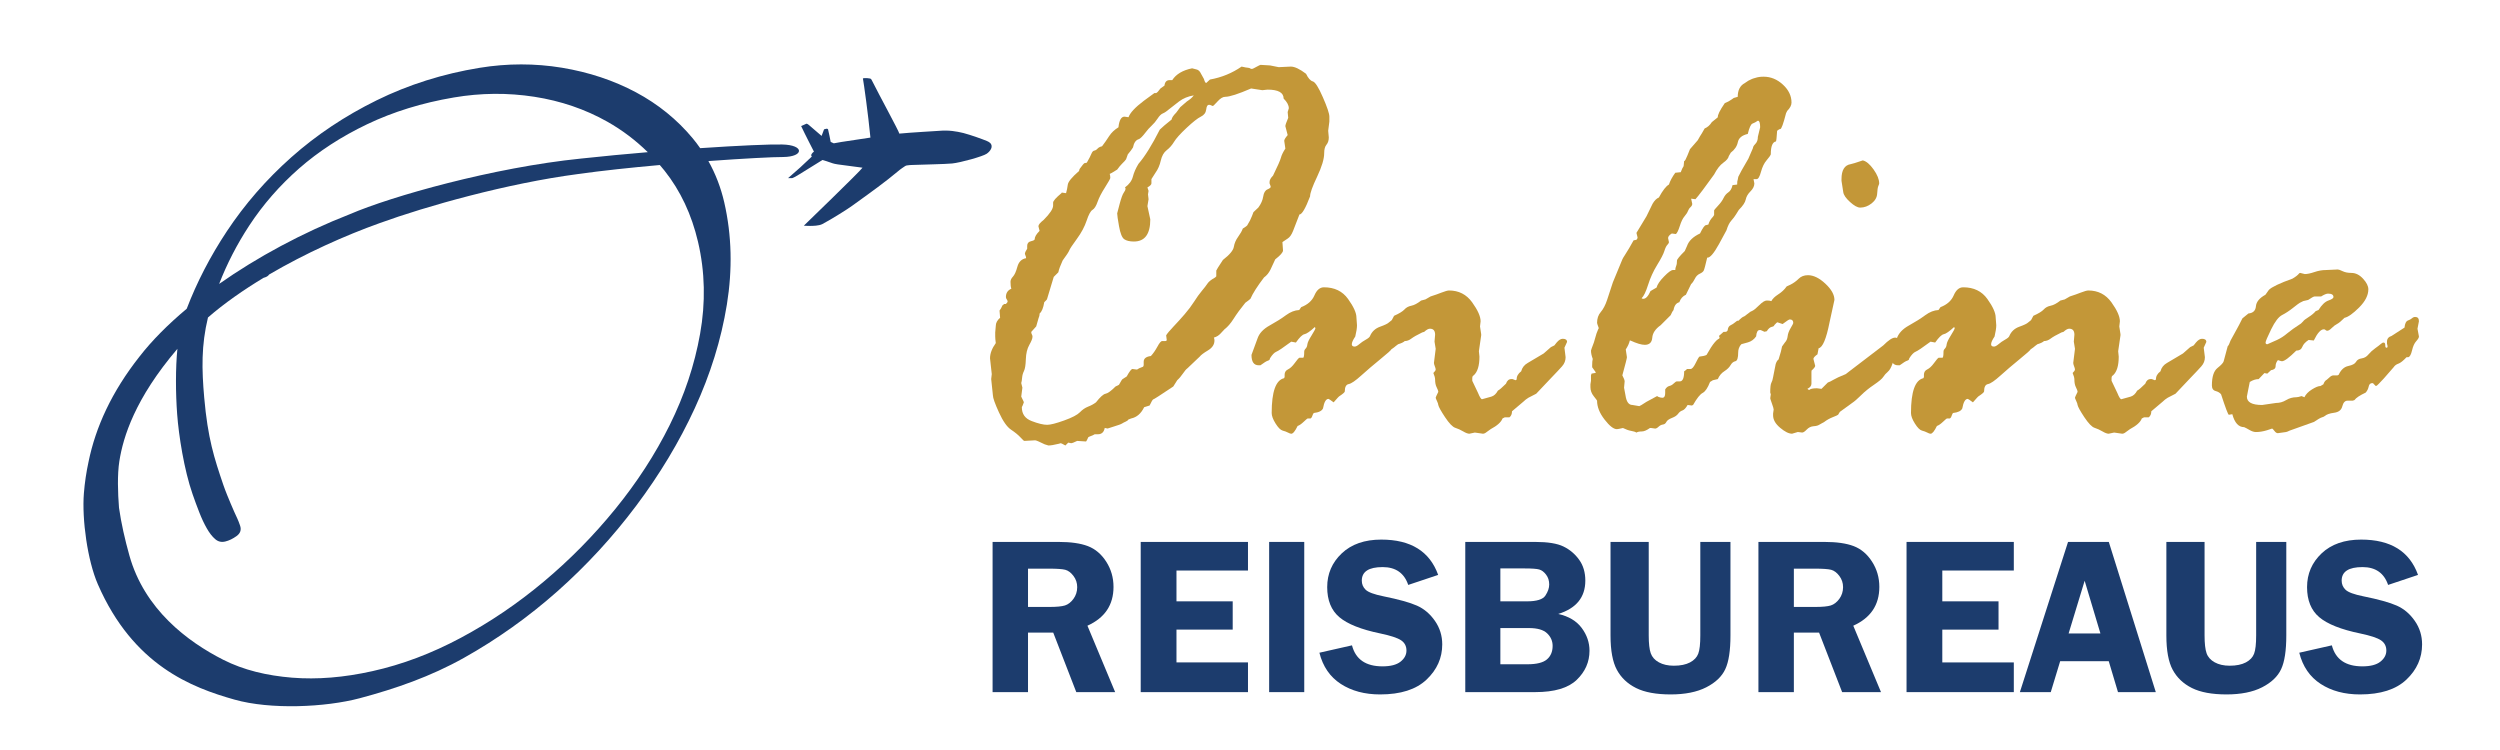
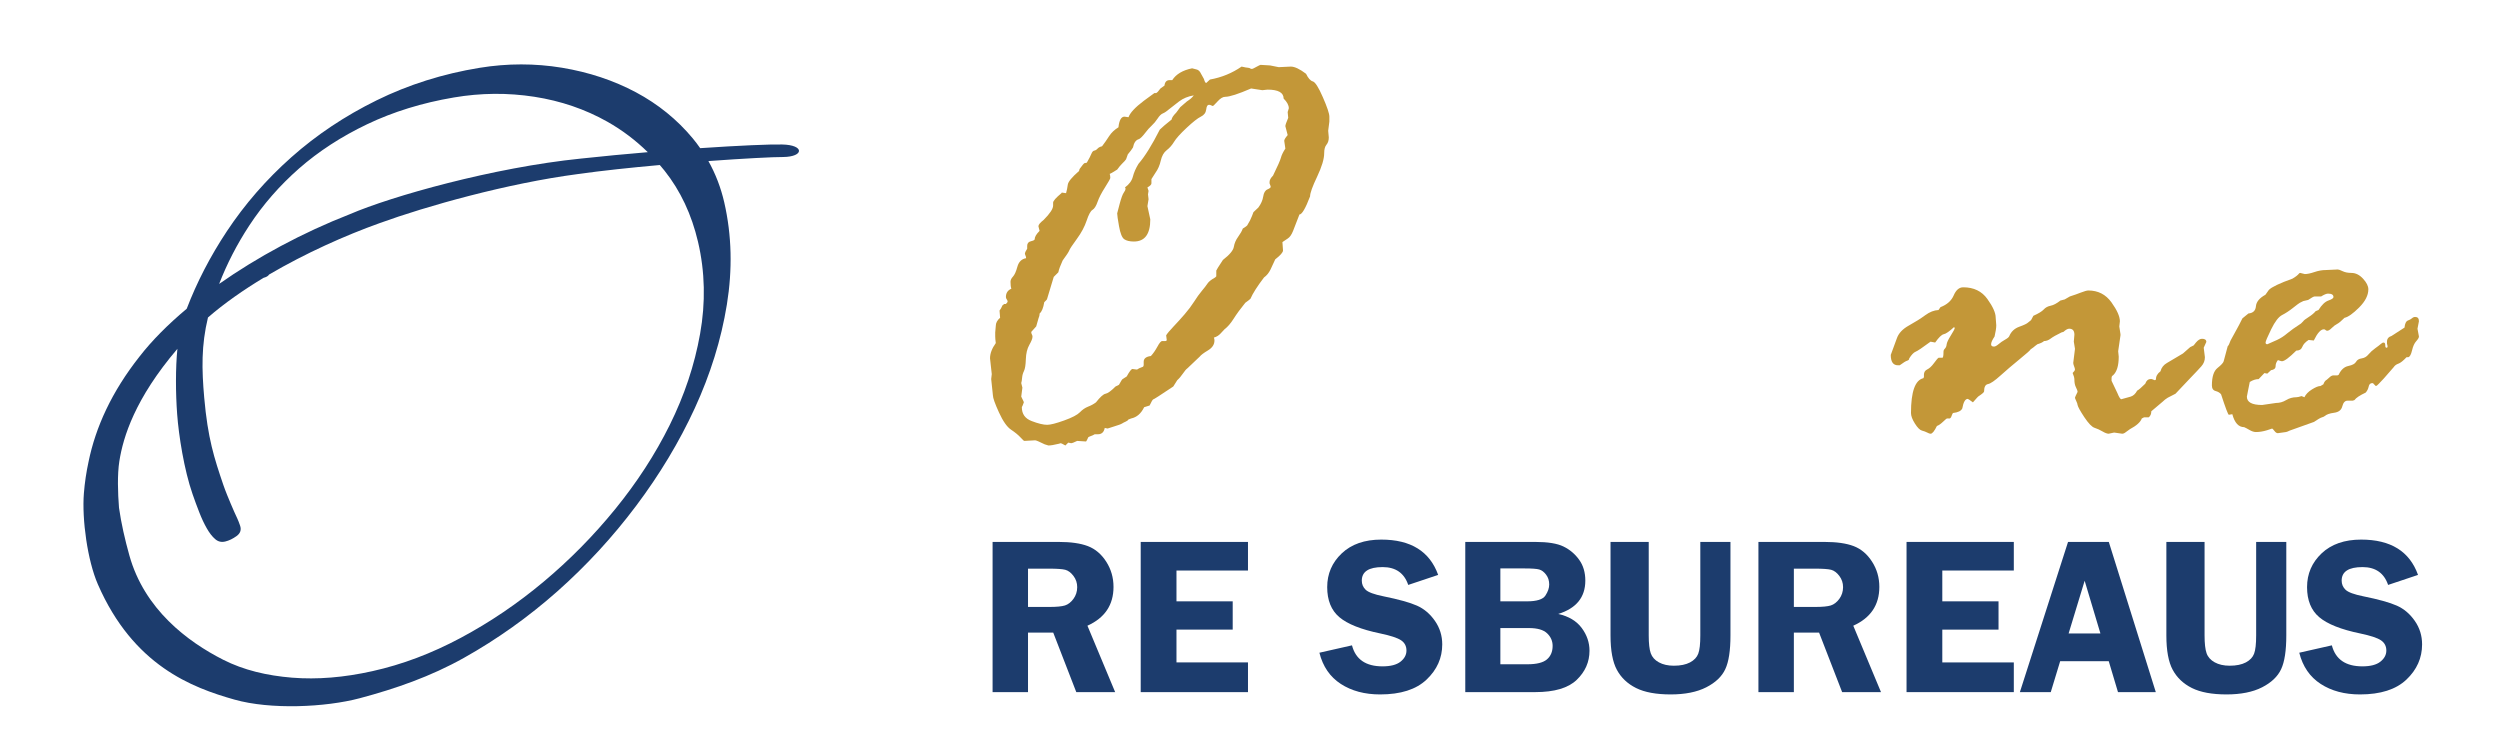
<svg xmlns="http://www.w3.org/2000/svg" version="1.1" baseProfile="tiny" id="Calque_1" x="0px" y="0px" width="200px" height="60px" viewBox="0 0 200 60" xml:space="preserve">
  <g>
    <path fill="#C39738" d="M80.195,24.433l0.139-0.115h0.138c0.092-0.092,0.138-0.153,0.138-0.184c0-0.062-0.023-0.123-0.069-0.184   s-0.069-0.124-0.069-0.185c0-0.322,0.146-0.545,0.437-0.668c-0.046-0.123-0.069-0.306-0.069-0.553c0-0.138,0.065-0.275,0.196-0.414   c0.13-0.139,0.249-0.403,0.356-0.794c0.108-0.391,0.338-0.618,0.691-0.68v-0.09l-0.091-0.254c0-0.092,0.061-0.23,0.183-0.415   v-0.229c0-0.199,0.1-0.322,0.3-0.369s0.299-0.099,0.299-0.161c0-0.184,0.13-0.406,0.392-0.667l-0.092-0.369   c0-0.123,0.139-0.291,0.415-0.506c0.506-0.507,0.76-0.889,0.76-1.152v-0.23c0-0.138,0.222-0.391,0.667-0.76   c0-0.029,0.015-0.045,0.046-0.045l0.323,0.045c0.061-0.213,0.107-0.441,0.138-0.679c0.031-0.237,0.331-0.601,0.898-1.093   l0.046-0.162c0.215-0.292,0.338-0.443,0.369-0.46l0.208-0.045c0.184-0.322,0.307-0.56,0.368-0.714   c0.061-0.152,0.139-0.237,0.23-0.252c0.092-0.015,0.18-0.068,0.264-0.162c0.084-0.091,0.204-0.152,0.357-0.184   c0.199-0.26,0.387-0.529,0.563-0.806c0.177-0.276,0.426-0.514,0.749-0.713c0.062-0.567,0.223-0.852,0.484-0.852l0.322,0.046   c0.123-0.353,0.53-0.789,1.221-1.311l0.85-0.622h0.14c0.076-0.03,0.191-0.152,0.345-0.368l0.321-0.23   c0.032-0.292,0.169-0.438,0.414-0.438h0.208c0.306-0.475,0.836-0.79,1.588-0.944c0.093,0.032,0.211,0.062,0.358,0.093   c0.145,0.03,0.265,0.146,0.357,0.345l0.23,0.414c0.059,0.216,0.123,0.322,0.184,0.322l0.298-0.276   c0.937-0.168,1.779-0.515,2.531-1.036c0.262,0.061,0.431,0.092,0.507,0.092c0.076,0,0.162,0.031,0.252,0.092h0.093   c0.029,0,0.142-0.054,0.333-0.162c0.193-0.106,0.304-0.16,0.335-0.16l0.76,0.046l0.688,0.138l0.969-0.046   c0.306,0,0.713,0.191,1.22,0.576c0.169,0.353,0.348,0.556,0.542,0.61c0.19,0.054,0.46,0.476,0.803,1.266   c0.346,0.791,0.52,1.309,0.52,1.553v0.392l-0.094,0.737l0.048,0.529c0,0.245-0.062,0.441-0.184,0.586   c-0.123,0.146-0.184,0.371-0.184,0.679c0,0.461-0.19,1.087-0.563,1.876c-0.378,0.792-0.566,1.315-0.566,1.578   c-0.367,0.965-0.652,1.45-0.851,1.45l-0.508,1.312c-0.122,0.306-0.264,0.509-0.426,0.61c-0.161,0.101-0.304,0.196-0.427,0.286   l0.047,0.669c0,0.152-0.208,0.391-0.622,0.713c-0.122,0.276-0.25,0.549-0.38,0.817c-0.132,0.268-0.304,0.479-0.52,0.633   c-0.536,0.706-0.899,1.273-1.083,1.703c-0.061,0.061-0.198,0.169-0.414,0.322c-0.385,0.475-0.695,0.9-0.933,1.278   c-0.238,0.375-0.48,0.655-0.726,0.839l-0.323,0.345c-0.138,0.153-0.316,0.261-0.529,0.322c0.03,0.062,0.046,0.139,0.046,0.23   c0,0.323-0.174,0.587-0.52,0.794c-0.345,0.207-0.565,0.373-0.656,0.495l-0.993,0.943c-0.09,0.062-0.21,0.201-0.355,0.415   c-0.147,0.215-0.296,0.392-0.451,0.528l-0.321,0.508c-1.031,0.691-1.568,1.037-1.615,1.037c-0.046,0.028-0.137,0.19-0.277,0.482   l-0.437,0.137c-0.247,0.508-0.592,0.807-1.038,0.899l-0.229,0.091c-0.032,0.063-0.1,0.115-0.208,0.162   c-0.107,0.046-0.203,0.095-0.287,0.148c-0.084,0.058-0.303,0.135-0.656,0.243l-0.505,0.162l-0.23-0.047   c-0.062,0.338-0.246,0.507-0.552,0.507h-0.252c-0.062,0.044-0.2,0.108-0.415,0.185l-0.092,0.046   c-0.107,0.23-0.168,0.346-0.183,0.346l-0.713-0.046c-0.245,0.122-0.406,0.183-0.483,0.183c-0.031,0-0.107-0.014-0.229-0.046   l-0.229,0.229c-0.215-0.122-0.338-0.184-0.369-0.184l-0.161,0.047c-0.368,0.091-0.644,0.137-0.828,0.137l-0.299-0.093   c-0.429-0.213-0.682-0.32-0.759-0.32l-0.873,0.047c-0.031,0-0.135-0.097-0.311-0.29c-0.176-0.19-0.426-0.395-0.747-0.609   c-0.322-0.214-0.645-0.675-0.967-1.38c-0.322-0.708-0.483-1.159-0.483-1.36l-0.138-1.311l0.046-0.392l-0.139-1.265   c0-0.384,0.153-0.791,0.461-1.22c-0.032-0.231-0.046-0.406-0.046-0.529v-0.322l0.046-0.529c0-0.23,0.115-0.446,0.345-0.645   l-0.046-0.576C80.041,24.755,80.118,24.616,80.195,24.433z M91.449,29.335l0.046-0.115v-0.277c0-0.26,0.191-0.415,0.576-0.461   c0.184-0.199,0.357-0.448,0.52-0.747c0.159-0.299,0.287-0.449,0.38-0.449h0.23c0.091,0,0.138-0.032,0.138-0.093l-0.047-0.368   c0.093-0.154,0.289-0.387,0.588-0.702c0.299-0.315,0.595-0.641,0.887-0.979c0.292-0.337,0.546-0.674,0.762-1.012   c0.213-0.338,0.421-0.625,0.62-0.864c0.201-0.238,0.351-0.433,0.451-0.586c0.101-0.154,0.304-0.314,0.61-0.483l0.093-0.093v-0.461   c0-0.029,0.176-0.313,0.53-0.85c0.537-0.416,0.828-0.765,0.874-1.049c0.047-0.283,0.162-0.552,0.346-0.805   c0.184-0.254,0.307-0.472,0.37-0.656c0.26-0.154,0.392-0.262,0.392-0.323l0.184-0.321c0.123-0.262,0.213-0.483,0.277-0.669   l0.39-0.367c0.215-0.292,0.346-0.587,0.392-0.887c0.046-0.299,0.157-0.486,0.333-0.563c0.176-0.076,0.266-0.145,0.266-0.206   c0-0.032-0.03-0.124-0.092-0.277v-0.115c0-0.153,0.092-0.322,0.277-0.507c0.367-0.751,0.578-1.23,0.633-1.438   c0.053-0.207,0.171-0.448,0.354-0.725l-0.091-0.621c0-0.092,0.091-0.245,0.276-0.459c-0.124-0.446-0.186-0.684-0.186-0.714   c0-0.092,0.079-0.315,0.23-0.668l-0.045-0.461l0.092-0.299c0-0.245-0.138-0.506-0.415-0.781c0-0.476-0.428-0.714-1.288-0.714   l-0.414,0.045l-0.899-0.137c-1.029,0.444-1.72,0.667-2.073,0.667c-0.186,0-0.389,0.124-0.612,0.37   c-0.223,0.245-0.348,0.367-0.38,0.367l-0.23-0.093h-0.093c-0.108,0-0.176,0.127-0.206,0.379c-0.032,0.255-0.174,0.442-0.426,0.564   c-0.255,0.124-0.635,0.423-1.142,0.898c-0.508,0.475-0.841,0.848-1.002,1.116c-0.162,0.269-0.358,0.492-0.588,0.668   c-0.23,0.176-0.387,0.453-0.473,0.828c-0.083,0.376-0.226,0.702-0.426,0.978l-0.323,0.507v0.346c0,0.091-0.107,0.198-0.321,0.322   l0.091,0.276l-0.045,0.277l0.045,0.391l-0.091,0.552l0.229,1.059c0,1.182-0.438,1.772-1.313,1.772   c-0.337,0-0.595-0.062-0.771-0.185c-0.176-0.123-0.314-0.463-0.414-1.024c-0.101-0.559-0.15-0.909-0.15-1.046   c0-0.015,0.065-0.265,0.196-0.749c0.13-0.484,0.242-0.785,0.334-0.909c0.092-0.123,0.138-0.23,0.138-0.322   c0-0.03-0.015-0.061-0.046-0.092c0.338-0.246,0.549-0.533,0.633-0.863c0.084-0.33,0.233-0.671,0.448-1.024   c0.507-0.583,1.076-1.496,1.706-2.739c0.183-0.184,0.5-0.452,0.945-0.805c0.015-0.138,0.137-0.322,0.368-0.553l0.323-0.437   l0.532-0.459c0.245-0.154,0.429-0.316,0.551-0.485c-0.46,0.079-0.853,0.239-1.176,0.485L93.59,8.689   c-0.232,0.199-0.417,0.326-0.553,0.379c-0.14,0.054-0.282,0.192-0.427,0.414c-0.147,0.224-0.304,0.411-0.473,0.565   c-0.169,0.153-0.35,0.355-0.542,0.61c-0.193,0.252-0.351,0.409-0.473,0.47c-0.246,0.062-0.407,0.284-0.483,0.669   c-0.091,0.152-0.23,0.337-0.413,0.552l-0.139,0.392c-0.061,0.092-0.157,0.199-0.287,0.321c-0.13,0.124-0.272,0.291-0.425,0.507   c-0.367,0.23-0.567,0.345-0.597,0.345c0.03,0.092,0.046,0.199,0.046,0.322c0,0.061-0.143,0.314-0.425,0.759   c-0.284,0.445-0.483,0.832-0.597,1.163c-0.115,0.33-0.249,0.541-0.402,0.632c-0.153,0.093-0.31,0.38-0.47,0.864   c-0.162,0.484-0.422,0.97-0.782,1.461c-0.359,0.491-0.563,0.799-0.608,0.921c-0.046,0.123-0.222,0.391-0.528,0.805   c-0.184,0.399-0.298,0.714-0.345,0.943l-0.368,0.369l-0.528,1.75c0,0.046-0.077,0.137-0.23,0.275   c-0.077,0.461-0.199,0.76-0.368,0.898c0,0.123-0.031,0.252-0.092,0.392l-0.184,0.645l-0.392,0.436v0.093l0.092,0.23v0.091   c0,0.123-0.084,0.334-0.253,0.633c-0.169,0.301-0.261,0.681-0.276,1.139c-0.015,0.461-0.065,0.775-0.149,0.945   c-0.085,0.169-0.135,0.348-0.15,0.54c-0.015,0.193-0.038,0.335-0.069,0.426l0.092,0.369l-0.092,0.713   c0,0.016,0.035,0.089,0.104,0.219c0.069,0.13,0.104,0.211,0.104,0.242l-0.115,0.3c-0.03,0.029-0.046,0.061-0.046,0.09   c0,0.54,0.261,0.907,0.783,1.105c0.521,0.2,0.935,0.302,1.243,0.302c0.26,0,0.712-0.115,1.355-0.346   c0.643-0.23,1.064-0.451,1.263-0.657c0.2-0.208,0.418-0.357,0.655-0.45c0.238-0.091,0.448-0.206,0.632-0.344   c0.337-0.43,0.593-0.659,0.77-0.69s0.44-0.223,0.792-0.576l0.276-0.138c0.168-0.307,0.268-0.46,0.299-0.46l0.323-0.208   c0.215-0.397,0.368-0.597,0.46-0.597l0.346,0.046c0.031,0,0.061-0.016,0.092-0.046C91.064,29.488,91.203,29.427,91.449,29.335z" />
-     <path fill="#C39738" d="M120.911,30.325h0.091l0.233,0.091c0.029,0,0.059-0.014,0.091-0.045c0-0.261,0.122-0.483,0.369-0.667   c0.076-0.292,0.25-0.514,0.521-0.667c0.267-0.155,0.695-0.407,1.278-0.759l0.579-0.508l0.276-0.137l0.183-0.231   c0.17-0.2,0.331-0.3,0.486-0.3c0.229,0,0.346,0.085,0.346,0.254l-0.209,0.46l0.093,0.76c0,0.276-0.095,0.521-0.289,0.736   c-0.19,0.214-0.487,0.529-0.886,0.943l-1.177,1.243l-0.622,0.32c-0.152,0.093-0.292,0.201-0.415,0.324l-0.899,0.76   c0,0.216-0.067,0.377-0.204,0.482h-0.371l-0.184,0.093c-0.108,0.292-0.424,0.575-0.945,0.853l-0.321,0.23   c-0.107,0.091-0.209,0.137-0.302,0.137l-0.645-0.093l-0.438,0.093c-0.122,0-0.289-0.061-0.494-0.184   c-0.208-0.122-0.419-0.22-0.635-0.289c-0.213-0.068-0.488-0.353-0.818-0.851c-0.331-0.499-0.51-0.825-0.542-0.979   c0-0.062-0.034-0.164-0.103-0.312c-0.069-0.145-0.104-0.232-0.104-0.265c0-0.028,0.069-0.184,0.206-0.459v-0.045   c0-0.046-0.042-0.154-0.125-0.324c-0.086-0.169-0.127-0.375-0.127-0.621c0-0.139-0.047-0.314-0.14-0.529   c0.125-0.122,0.186-0.214,0.186-0.276c0-0.061-0.023-0.149-0.07-0.264c-0.044-0.116-0.069-0.204-0.069-0.265l0.14-1.128   l-0.093-0.577l0.047-0.552c0-0.322-0.138-0.482-0.414-0.482c-0.122,0-0.274,0.083-0.458,0.252l-0.16,0.047   c-0.413,0.2-0.702,0.365-0.872,0.495c-0.169,0.13-0.345,0.196-0.526,0.196c-0.093,0.091-0.271,0.177-0.529,0.253l-0.184,0.138   c-0.062,0.061-0.184,0.153-0.365,0.276c0,0.047-0.287,0.304-0.859,0.771c-0.574,0.468-1.091,0.909-1.549,1.323   c-0.458,0.415-0.792,0.642-0.998,0.68c-0.207,0.039-0.311,0.235-0.311,0.588c0,0.061-0.138,0.184-0.411,0.367   c-0.032,0-0.192,0.169-0.483,0.507c-0.244-0.186-0.383-0.277-0.411-0.277c-0.201,0-0.349,0.253-0.438,0.76   c-0.095,0.202-0.338,0.324-0.74,0.368c-0.029,0.017-0.084,0.133-0.162,0.346l-0.09,0.093h-0.23c-0.032,0-0.141,0.088-0.324,0.265   c-0.186,0.177-0.348,0.289-0.485,0.333c-0.2,0.414-0.369,0.622-0.507,0.622c-0.061,0-0.151-0.031-0.265-0.093   c-0.117-0.061-0.26-0.115-0.429-0.159c-0.169-0.047-0.355-0.235-0.563-0.566c-0.205-0.327-0.311-0.609-0.311-0.84   c0-1.703,0.33-2.631,0.989-2.784l0.046-0.092V29.98c0-0.2,0.089-0.342,0.266-0.427c0.176-0.083,0.357-0.252,0.541-0.505   c0.184-0.254,0.307-0.396,0.367-0.427h0.299c0.062,0,0.094-0.16,0.094-0.484c0-0.091,0.039-0.175,0.115-0.252   c0.076-0.076,0.122-0.187,0.137-0.333c0.015-0.147,0.128-0.385,0.336-0.714c0.206-0.329,0.309-0.526,0.309-0.586l-0.044-0.092   c-0.385,0.353-0.661,0.545-0.83,0.575c-0.17,0.032-0.4,0.255-0.688,0.668l-0.371-0.07c-0.644,0.477-1.043,0.746-1.197,0.805   c-0.154,0.062-0.324,0.239-0.508,0.531c0,0.092-0.054,0.153-0.161,0.184c-0.108,0.03-0.309,0.153-0.601,0.369h-0.139   c-0.385,0-0.576-0.277-0.576-0.829l0.482-1.313c0.138-0.414,0.463-0.762,0.978-1.046c0.513-0.284,0.946-0.556,1.298-0.818   c0.354-0.259,0.706-0.398,1.059-0.414l0.159-0.23c0.522-0.199,0.875-0.514,1.06-0.943c0.184-0.429,0.438-0.645,0.759-0.645   c0.843,0,1.487,0.312,1.931,0.933c0.446,0.621,0.67,1.116,0.67,1.485l0.044,0.621c0,0.215-0.044,0.515-0.138,0.898   c-0.185,0.275-0.277,0.483-0.277,0.622c0,0.122,0.079,0.183,0.23,0.183c0.094,0,0.217-0.063,0.368-0.194   c0.154-0.132,0.326-0.249,0.519-0.357s0.302-0.2,0.334-0.277c0.151-0.367,0.422-0.621,0.804-0.759   c0.385-0.137,0.622-0.252,0.713-0.345l0.23-0.184l0.184-0.346c0.413-0.184,0.688-0.353,0.828-0.506   c0.137-0.153,0.321-0.254,0.551-0.3c0.23-0.045,0.49-0.184,0.782-0.414l0.345-0.091l0.322-0.185c0.03-0.031,0.121-0.07,0.276-0.115   c0.154-0.046,0.38-0.126,0.679-0.242c0.299-0.115,0.502-0.173,0.609-0.173c0.782,0,1.396,0.315,1.851,0.943   c0.453,0.63,0.679,1.136,0.679,1.52l-0.047,0.415l0.093,0.62v0.093l-0.183,1.266l0.044,0.437c0,0.721-0.152,1.22-0.459,1.497   c-0.078,0.03-0.115,0.107-0.115,0.23v0.207l0.461,0.967c0.137,0.337,0.245,0.505,0.32,0.505l0.741-0.206   c0.213-0.061,0.389-0.223,0.528-0.483c0.123-0.061,0.339-0.245,0.647-0.553C120.563,30.448,120.711,30.325,120.911,30.325z" />
-     <path fill="#C39738" d="M127.373,29.38v-0.16c0-0.216,0.015-0.384,0.047-0.508c-0.094-0.245-0.141-0.468-0.141-0.667   c0-0.032,0.079-0.245,0.231-0.645l0.208-0.714c0.107-0.276,0.168-0.423,0.184-0.437c-0.093-0.246-0.137-0.384-0.137-0.415   c0-0.353,0.098-0.645,0.299-0.875c0.197-0.23,0.367-0.553,0.504-0.966l0.461-1.404l0.76-1.841c0.015-0.047,0.088-0.169,0.218-0.369   c0.13-0.199,0.237-0.371,0.32-0.518c0.086-0.144,0.204-0.355,0.358-0.632l0.23-0.046c0.061-0.062,0.091-0.123,0.091-0.184   c0-0.03-0.03-0.153-0.091-0.368l0.807-1.335l0.482-0.99c0.151-0.261,0.32-0.43,0.507-0.507c0.307-0.567,0.573-0.911,0.803-1.035   c0.095-0.291,0.264-0.606,0.508-0.944l0.438-0.045c0.076-0.214,0.152-0.376,0.229-0.483l0.047-0.46   c0,0.092,0.039,0.065,0.114-0.081c0.076-0.145,0.191-0.417,0.347-0.817l0.621-0.713l0.184-0.323   c0.076-0.107,0.199-0.313,0.368-0.62c0.229-0.093,0.422-0.262,0.575-0.507l0.482-0.392c-0.028-0.168,0.155-0.544,0.554-1.127   c0.26-0.108,0.498-0.245,0.714-0.414l0.323-0.093c0-0.537,0.191-0.904,0.573-1.104l0.276-0.185   c0.246-0.123,0.385-0.184,0.415-0.184l0.162-0.046c0.184-0.062,0.398-0.091,0.644-0.091c0.568,0,1.083,0.21,1.541,0.632   c0.461,0.423,0.691,0.902,0.691,1.438c0,0.216-0.115,0.438-0.346,0.669l-0.091,0.184c-0.216,0.843-0.369,1.266-0.46,1.266   c-0.062,0-0.147,0.045-0.253,0.138c-0.032,0.506-0.063,0.79-0.093,0.852c-0.277,0.045-0.414,0.391-0.414,1.035   c-0.032,0.093-0.143,0.25-0.334,0.473c-0.192,0.222-0.343,0.529-0.45,0.92c-0.105,0.391-0.221,0.586-0.343,0.586h-0.255   l0.067,0.346c0,0.215-0.103,0.426-0.308,0.632c-0.209,0.208-0.336,0.426-0.381,0.657c-0.046,0.23-0.229,0.507-0.553,0.828   l-0.23,0.369c-0.091,0.153-0.216,0.314-0.367,0.483c-0.154,0.169-0.284,0.429-0.392,0.781l-0.599,1.105   c-0.414,0.752-0.729,1.113-0.943,1.082c-0.14,0.599-0.23,0.945-0.277,1.035c-0.046,0.094-0.153,0.177-0.32,0.254   c-0.169,0.077-0.301,0.212-0.392,0.403c-0.094,0.191-0.194,0.333-0.299,0.427l-0.415,0.85c-0.247,0.108-0.424,0.309-0.528,0.599   c-0.248,0.063-0.4,0.269-0.461,0.622c-0.062,0.061-0.14,0.201-0.23,0.414l-0.807,0.807c-0.414,0.291-0.637,0.625-0.666,1.001   c-0.031,0.375-0.23,0.564-0.601,0.564c-0.26,0-0.645-0.115-1.148-0.346h-0.047c-0.046,0.216-0.154,0.454-0.323,0.713l0.093,0.623   c0,0.076-0.123,0.56-0.367,1.45c0.123,0.23,0.184,0.39,0.184,0.483l-0.047,0.507l0.116,0.62c0.075,0.508,0.259,0.76,0.55,0.76   l0.554,0.094c0.03,0,0.221-0.116,0.574-0.346l0.852-0.461c0.03,0,0.046,0.015,0.046,0.046c0.153,0.063,0.276,0.091,0.369,0.091   c0.152,0,0.229-0.122,0.229-0.367v-0.299c0.092-0.153,0.201-0.245,0.334-0.277c0.13-0.029,0.247-0.099,0.354-0.206   c0.108-0.108,0.192-0.162,0.253-0.162h0.23c0.23,0,0.346-0.268,0.346-0.806c0.061-0.03,0.137-0.092,0.23-0.184h0.277   c0.121,0,0.254-0.15,0.401-0.449c0.144-0.299,0.25-0.481,0.311-0.542c0.275-0.03,0.466-0.076,0.573-0.137   c0.493-0.89,0.868-1.335,1.128-1.335h0.14c0.259-0.245,0.401-0.464,0.424-0.657c0.023-0.191,0.1-0.318,0.229-0.379   c0.13-0.062,0.25-0.138,0.357-0.23c0.108-0.092,0.178-0.137,0.206-0.137c0.231,0,0.346,0.083,0.346,0.252l-0.068,0.645l0.161,0.691   c0,0.062-0.065,0.182-0.195,0.356c-0.13,0.178-0.196,0.373-0.196,0.586c0,0.447-0.075,0.685-0.23,0.714   c-0.152,0.032-0.278,0.135-0.38,0.311c-0.098,0.177-0.265,0.339-0.494,0.485c-0.231,0.146-0.407,0.355-0.527,0.632l-0.393,0.091   l-0.229,0.14c-0.184,0.476-0.38,0.767-0.586,0.874c-0.208,0.107-0.466,0.429-0.771,0.966c-0.047,0-0.068,0.015-0.068,0.047   l-0.368-0.047c-0.14,0.245-0.276,0.393-0.413,0.438c-0.141,0.047-0.253,0.135-0.346,0.265c-0.094,0.13-0.257,0.243-0.495,0.334   c-0.238,0.093-0.388,0.2-0.448,0.322c-0.062,0.123-0.154,0.192-0.277,0.206c-0.123,0.018-0.237,0.074-0.343,0.174   c-0.107,0.102-0.201,0.15-0.276,0.15c-0.032,0-0.138-0.016-0.322-0.047h-0.093c-0.26,0.184-0.475,0.276-0.645,0.276   c-0.198,0-0.345,0.03-0.436,0.091c-0.093-0.061-0.236-0.104-0.427-0.137s-0.408-0.108-0.653-0.23   c-0.263,0.062-0.425,0.093-0.485,0.093c-0.261,0-0.591-0.257-0.987-0.771c-0.4-0.515-0.598-1.017-0.598-1.509   c0-0.016-0.089-0.135-0.265-0.356c-0.178-0.223-0.266-0.465-0.266-0.725v-0.23l0.044-0.277v-0.437l0.047-0.139   c0.23-0.03,0.345-0.062,0.345-0.091L127.373,29.38z M132.043,23.281l0.482-0.275c0.062-0.245,0.262-0.541,0.601-0.886   c0.335-0.346,0.576-0.519,0.713-0.519h0.184c0-0.106,0.022-0.214,0.069-0.322c0.046-0.108,0.067-0.253,0.067-0.438   c0-0.092,0.209-0.345,0.623-0.759l0.184-0.415c0.14-0.399,0.482-0.729,1.036-0.99c0.216-0.444,0.375-0.667,0.482-0.667l0.185-0.046   c0.061-0.23,0.186-0.436,0.369-0.622l0.091-0.138v-0.367c0-0.031,0.106-0.157,0.313-0.38c0.208-0.223,0.357-0.429,0.447-0.623   c0.093-0.191,0.218-0.341,0.38-0.448c0.162-0.108,0.271-0.299,0.334-0.576l0.369-0.045c0-0.199,0.016-0.329,0.047-0.391l0.044-0.23   c0.078-0.184,0.345-0.667,0.806-1.45l0.368-0.852c0-0.092,0.065-0.203,0.195-0.334c0.13-0.13,0.197-0.319,0.197-0.564l0.183-0.76   c0-0.353-0.061-0.529-0.183-0.529c-0.155,0.108-0.297,0.184-0.427,0.23s-0.258,0.322-0.38,0.829   c-0.461,0.107-0.726,0.326-0.794,0.656c-0.068,0.33-0.257,0.61-0.563,0.84l-0.161,0.276c-0.03,0.169-0.177,0.345-0.437,0.529   c-0.262,0.185-0.507,0.499-0.738,0.944c-0.766,1.059-1.188,1.625-1.264,1.703l-0.23,0.275l-0.345-0.045   c0.061,0.245,0.09,0.383,0.09,0.414c0,0.092-0.044,0.18-0.137,0.265c-0.094,0.084-0.162,0.189-0.208,0.312   c-0.044,0.122-0.138,0.265-0.275,0.425c-0.14,0.16-0.265,0.422-0.379,0.783c-0.115,0.36-0.222,0.57-0.312,0.632l-0.323-0.045   c-0.199,0.124-0.299,0.247-0.299,0.369l0.067,0.321c0,0.062-0.041,0.135-0.124,0.22c-0.085,0.084-0.166,0.249-0.242,0.495   c-0.076,0.246-0.27,0.618-0.577,1.116c-0.306,0.5-0.548,1.029-0.724,1.588c-0.178,0.561-0.35,0.917-0.518,1.071   c0.029,0.032,0.075,0.046,0.138,0.046C131.668,23.903,131.859,23.695,132.043,23.281z" />
-     <path fill="#C39738" d="M137.518,26.873l0.366-0.323h0.14c0.106,0,0.268-0.115,0.483-0.345l0.23-0.091   c0.306-0.46,0.575-0.73,0.806-0.806l0.37-0.277c0.062-0.062,0.149-0.116,0.264-0.161c0.116-0.046,0.3-0.196,0.555-0.45   c0.252-0.252,0.456-0.379,0.609-0.379c0.155,0,0.277,0.016,0.368,0.047c0.093-0.184,0.276-0.365,0.554-0.542   c0.276-0.177,0.5-0.387,0.668-0.632l0.3-0.139c0.245-0.123,0.465-0.28,0.657-0.472c0.19-0.191,0.44-0.288,0.749-0.288   c0.443,0,0.909,0.227,1.393,0.68c0.484,0.452,0.724,0.884,0.724,1.3l-0.392,1.794c-0.26,1.321-0.552,2.012-0.874,2.071   l-0.091,0.484c-0.216,0.154-0.324,0.276-0.324,0.368l0.141,0.554c0,0.076-0.086,0.191-0.255,0.345   c-0.029,0-0.044,0.045-0.044,0.138v0.943c0,0.169-0.108,0.308-0.324,0.415c0.032,0.031,0.076,0.061,0.138,0.093   c0.093-0.093,0.301-0.139,0.622-0.139l0.367,0.046l0.508-0.507c0.105-0.03,0.255-0.104,0.449-0.219   c0.19-0.115,0.517-0.265,0.974-0.449l3.012-2.3c0.414-0.416,0.728-0.623,0.943-0.623c0.229,0,0.346,0.147,0.346,0.438   c0,0.337-0.066,0.619-0.195,0.84c-0.13,0.222-0.251,0.491-0.358,0.805c-0.107,0.315-0.232,0.535-0.381,0.656   c-0.144,0.123-0.264,0.258-0.354,0.402c-0.093,0.148-0.343,0.358-0.749,0.634c-0.407,0.276-0.751,0.557-1.034,0.84   c-0.285,0.282-0.517,0.486-0.704,0.609l-0.987,0.716l-0.14,0.229c-0.029,0.029-0.171,0.096-0.426,0.195   c-0.253,0.099-0.479,0.227-0.68,0.38l-0.413,0.231c-0.091,0.061-0.24,0.1-0.449,0.114c-0.205,0.016-0.387,0.104-0.541,0.266   c-0.152,0.158-0.274,0.239-0.367,0.239l-0.346-0.044l-0.461,0.137c-0.26,0-0.578-0.156-0.953-0.473   c-0.376-0.313-0.565-0.646-0.565-0.999v-0.14l0.046-0.321c0-0.062-0.046-0.221-0.137-0.474c-0.093-0.255-0.137-0.394-0.137-0.426   l0.044-0.32l-0.044-0.14c0-0.415,0.029-0.674,0.09-0.782c0.062-0.108,0.107-0.258,0.138-0.449c0.032-0.193,0.062-0.351,0.093-0.473   l0.115-0.577c0.061-0.183,0.137-0.306,0.23-0.367c0.029-0.123,0.094-0.33,0.185-0.623l0.093-0.415l0.229-0.321   c0.123-0.122,0.194-0.289,0.218-0.495c0.022-0.208,0.104-0.426,0.241-0.656c0.139-0.23,0.208-0.368,0.208-0.415   c0-0.184-0.094-0.277-0.277-0.277c-0.061,0-0.253,0.124-0.575,0.369l-0.415-0.139c-0.028,0-0.114,0.077-0.252,0.23   c0,0.061-0.068,0.108-0.209,0.138c-0.137,0.031-0.267,0.146-0.389,0.345l-0.187,0.045l-0.299-0.137h-0.091   c-0.154,0-0.247,0.169-0.276,0.506c-0.169,0.246-0.393,0.407-0.669,0.483l-0.505,0.138c-0.169,0.061-0.292,0.199-0.369,0.414   c-0.076,0.216-0.231,0.412-0.461,0.587c-0.23,0.177-0.383,0.265-0.461,0.265c-0.429,0-0.645-0.238-0.645-0.713l0.187-1.082   L137.518,26.873z M147.46,15.364l-0.14-0.899v-0.137c0-0.721,0.247-1.12,0.737-1.197c0.107-0.016,0.429-0.115,0.967-0.299   c0.275,0.062,0.563,0.303,0.863,0.724c0.299,0.423,0.448,0.795,0.448,1.118c0,0.03-0.022,0.101-0.068,0.207   c-0.047,0.106-0.076,0.31-0.094,0.61c-0.014,0.299-0.164,0.56-0.447,0.783c-0.285,0.223-0.586,0.333-0.91,0.333   c-0.216,0-0.487-0.149-0.815-0.449C147.671,15.859,147.488,15.595,147.46,15.364z" />
    <path fill="#C39738" d="M172.055,30.325h0.09l0.232,0.091c0.03,0,0.06-0.014,0.092-0.045c0-0.261,0.122-0.483,0.369-0.667   c0.076-0.292,0.25-0.514,0.52-0.667c0.267-0.155,0.695-0.407,1.279-0.759l0.578-0.508l0.277-0.137l0.184-0.231   c0.169-0.2,0.331-0.3,0.484-0.3c0.231,0,0.346,0.085,0.346,0.254l-0.208,0.46l0.094,0.76c0,0.276-0.096,0.521-0.29,0.736   c-0.19,0.214-0.487,0.529-0.887,0.943l-1.176,1.243l-0.622,0.32c-0.152,0.093-0.292,0.201-0.414,0.324l-0.899,0.76   c0,0.216-0.069,0.377-0.206,0.482h-0.37l-0.184,0.093c-0.107,0.292-0.424,0.575-0.946,0.853l-0.32,0.23   c-0.108,0.091-0.209,0.137-0.302,0.137l-0.645-0.093l-0.438,0.093c-0.122,0-0.289-0.061-0.495-0.184   c-0.208-0.122-0.419-0.22-0.635-0.289c-0.213-0.068-0.487-0.353-0.818-0.851c-0.33-0.499-0.509-0.825-0.541-0.979   c0-0.062-0.034-0.164-0.104-0.312c-0.067-0.145-0.103-0.232-0.103-0.265c0-0.028,0.069-0.184,0.206-0.459v-0.045   c0-0.046-0.041-0.154-0.125-0.324c-0.086-0.169-0.127-0.375-0.127-0.621c0-0.139-0.047-0.314-0.14-0.529   c0.125-0.122,0.186-0.214,0.186-0.276c0-0.061-0.024-0.149-0.071-0.264c-0.044-0.116-0.067-0.204-0.067-0.265l0.139-1.128   l-0.093-0.577l0.047-0.552c0-0.322-0.138-0.482-0.415-0.482c-0.122,0-0.273,0.083-0.457,0.252l-0.16,0.047   c-0.414,0.2-0.702,0.365-0.871,0.495c-0.17,0.13-0.346,0.196-0.528,0.196c-0.093,0.091-0.269,0.177-0.528,0.253l-0.184,0.138   c-0.062,0.061-0.182,0.153-0.365,0.276c0,0.047-0.286,0.304-0.86,0.771c-0.573,0.468-1.09,0.909-1.549,1.323   c-0.46,0.415-0.791,0.642-0.997,0.68c-0.208,0.039-0.311,0.235-0.311,0.588c0,0.061-0.137,0.184-0.412,0.367   c-0.031,0-0.19,0.169-0.482,0.507c-0.245-0.186-0.383-0.277-0.412-0.277c-0.2,0-0.348,0.253-0.438,0.76   c-0.093,0.202-0.338,0.324-0.739,0.368c-0.03,0.017-0.084,0.133-0.162,0.346l-0.091,0.093h-0.232c-0.029,0-0.137,0.088-0.321,0.265   c-0.187,0.177-0.348,0.289-0.485,0.333c-0.201,0.414-0.37,0.622-0.507,0.622c-0.063,0-0.151-0.031-0.267-0.093   c-0.116-0.061-0.258-0.115-0.427-0.159c-0.169-0.047-0.355-0.235-0.563-0.566c-0.206-0.327-0.311-0.609-0.311-0.84   c0-1.703,0.33-2.631,0.989-2.784l0.047-0.092V29.98c0-0.2,0.088-0.342,0.265-0.427c0.176-0.083,0.357-0.252,0.541-0.505   c0.184-0.254,0.307-0.396,0.367-0.427h0.299c0.063,0,0.094-0.16,0.094-0.484c0-0.091,0.036-0.175,0.115-0.252   c0.076-0.076,0.122-0.187,0.137-0.333c0.015-0.147,0.128-0.385,0.334-0.714c0.208-0.329,0.311-0.526,0.311-0.586l-0.047-0.092   c-0.382,0.353-0.658,0.545-0.827,0.575c-0.17,0.032-0.399,0.255-0.691,0.668l-0.368-0.07c-0.645,0.477-1.043,0.746-1.198,0.805   c-0.153,0.062-0.322,0.239-0.507,0.531c0,0.092-0.054,0.153-0.161,0.184c-0.108,0.03-0.309,0.153-0.601,0.369h-0.141   c-0.384,0-0.575-0.277-0.575-0.829l0.482-1.313c0.139-0.414,0.464-0.762,0.979-1.046c0.512-0.284,0.945-0.556,1.298-0.818   c0.354-0.259,0.706-0.398,1.059-0.414l0.16-0.23c0.521-0.199,0.874-0.514,1.058-0.943c0.185-0.429,0.436-0.645,0.76-0.645   c0.844,0,1.488,0.312,1.931,0.933c0.446,0.621,0.666,1.116,0.666,1.485l0.047,0.621c0,0.215-0.047,0.515-0.137,0.898   c-0.184,0.275-0.277,0.483-0.277,0.622c0,0.122,0.079,0.183,0.23,0.183c0.093,0,0.216-0.063,0.368-0.194   c0.153-0.132,0.325-0.249,0.517-0.357c0.193-0.108,0.304-0.2,0.336-0.277c0.151-0.367,0.418-0.621,0.803-0.759   c0.383-0.137,0.621-0.252,0.714-0.345l0.229-0.184l0.184-0.346c0.415-0.184,0.688-0.353,0.829-0.506   c0.137-0.153,0.32-0.254,0.552-0.3c0.229-0.045,0.489-0.184,0.781-0.414l0.346-0.091l0.32-0.185   c0.032-0.031,0.122-0.07,0.277-0.115c0.153-0.046,0.379-0.126,0.678-0.242c0.299-0.115,0.503-0.173,0.611-0.173   c0.781,0,1.396,0.315,1.85,0.943c0.452,0.63,0.678,1.136,0.678,1.52l-0.047,0.415l0.095,0.62v0.093l-0.185,1.266l0.044,0.437   c0,0.721-0.151,1.22-0.458,1.497c-0.078,0.03-0.115,0.107-0.115,0.23v0.207l0.461,0.967c0.137,0.337,0.244,0.505,0.32,0.505   l0.74-0.206c0.213-0.061,0.39-0.223,0.529-0.483c0.123-0.061,0.339-0.245,0.647-0.553   C171.706,30.448,171.854,30.325,172.055,30.325z" />
    <path fill="#C39738" d="M179.393,25.469l0.482-0.392c0.37-0.031,0.568-0.223,0.599-0.576c0.031-0.353,0.283-0.659,0.759-0.921   l0.277-0.389c0.229-0.23,0.857-0.531,1.887-0.899c0.26-0.152,0.436-0.29,0.528-0.414c0.03-0.029,0.062-0.045,0.091-0.045   l0.368,0.092c0.2,0,0.458-0.054,0.771-0.161c0.313-0.107,0.617-0.161,0.909-0.161l0.965-0.045c0.062,0,0.189,0.045,0.38,0.137   c0.191,0.092,0.427,0.138,0.7,0.138c0.339,0,0.649,0.153,0.932,0.459c0.285,0.309,0.427,0.592,0.427,0.853   c0,0.476-0.245,0.958-0.735,1.451c-0.49,0.49-0.88,0.767-1.171,0.828c-0.26,0.261-0.461,0.426-0.598,0.495   c-0.137,0.068-0.28,0.176-0.424,0.321c-0.147,0.147-0.265,0.219-0.357,0.219c-0.063,0-0.108-0.019-0.139-0.058   c-0.028-0.038-0.075-0.057-0.137-0.057c-0.245,0-0.515,0.3-0.804,0.897l-0.414-0.046c-0.259,0.169-0.429,0.353-0.505,0.554   c-0.078,0.199-0.236,0.299-0.482,0.299c-0.568,0.567-0.95,0.851-1.149,0.851c-0.032,0-0.137-0.029-0.32-0.091   c-0.125,0.154-0.185,0.314-0.185,0.483c0,0.184-0.125,0.292-0.367,0.323l-0.299,0.276l-0.229-0.046l-0.461,0.483   c-0.229,0-0.466,0.077-0.711,0.231c-0.031,0.184-0.079,0.417-0.14,0.7c-0.061,0.285-0.091,0.441-0.091,0.473   c0,0.444,0.406,0.667,1.22,0.667l1.105-0.161c0.292,0,0.563-0.076,0.816-0.23c0.252-0.152,0.526-0.229,0.818-0.229   c0.09,0,0.229-0.03,0.414-0.092l0.23,0.092c0.106-0.229,0.306-0.438,0.598-0.621c0.292-0.184,0.521-0.277,0.69-0.277l0.23-0.137   c0.062-0.184,0.154-0.307,0.277-0.369l0.184-0.161c0.122-0.122,0.238-0.184,0.345-0.184h0.322l0.093-0.046   c0.184-0.4,0.44-0.633,0.771-0.704c0.328-0.069,0.536-0.179,0.62-0.333c0.085-0.154,0.235-0.246,0.451-0.276   c0.213-0.031,0.395-0.134,0.538-0.312c0.147-0.175,0.326-0.341,0.542-0.495c0.216-0.153,0.364-0.268,0.448-0.344   c0.086-0.078,0.159-0.116,0.22-0.116c0.091,0,0.138,0.069,0.138,0.206c0,0.14,0.029,0.208,0.094,0.208   c0.059,0,0.091-0.032,0.091-0.094c0-0.061-0.016-0.137-0.047-0.23v-0.161c0-0.23,0.123-0.383,0.369-0.459l1.034-0.668   c0.032-0.321,0.12-0.509,0.268-0.563c0.145-0.054,0.254-0.115,0.333-0.184c0.076-0.069,0.162-0.103,0.252-0.103   c0.199,0,0.3,0.115,0.3,0.344l-0.116,0.599l0.116,0.621c0,0.092-0.074,0.219-0.219,0.379c-0.146,0.161-0.257,0.407-0.333,0.737   c-0.079,0.331-0.177,0.509-0.302,0.542h-0.137c-0.276,0.292-0.494,0.462-0.656,0.517c-0.162,0.054-0.29,0.15-0.38,0.288   l-0.784,0.898c-0.154,0.154-0.284,0.292-0.392,0.414c-0.108,0.123-0.191,0.184-0.253,0.184l-0.185-0.184   c0-0.03-0.031-0.046-0.093-0.046c-0.153,0-0.25,0.093-0.286,0.277c-0.039,0.184-0.12,0.346-0.242,0.483   c-0.461,0.216-0.761,0.413-0.899,0.598l-0.138,0.047h-0.414c-0.2,0-0.338,0.148-0.416,0.447c-0.076,0.302-0.294,0.474-0.657,0.52   c-0.359,0.047-0.617,0.138-0.771,0.277c-0.029,0.029-0.098,0.062-0.205,0.091c-0.108,0.031-0.324,0.154-0.645,0.369l-1.936,0.691   c-0.155,0.076-0.255,0.115-0.299,0.115l-0.645,0.091c-0.094,0-0.188-0.062-0.277-0.184c-0.094-0.123-0.154-0.184-0.187-0.184   l-0.414,0.137c-0.307,0.093-0.598,0.14-0.874,0.14c-0.155,0-0.324-0.054-0.508-0.162c-0.184-0.107-0.331-0.184-0.436-0.229   c-0.446,0-0.763-0.346-0.946-1.037l-0.277,0.047c-0.061,0-0.267-0.547-0.622-1.634c-0.091-0.124-0.238-0.211-0.436-0.266   c-0.201-0.053-0.299-0.203-0.299-0.449c0-0.692,0.148-1.155,0.447-1.393s0.464-0.418,0.496-0.542l0.32-1.196   c0.062-0.046,0.141-0.199,0.23-0.46l0.529-0.966C179.039,26.167,179.18,25.898,179.393,25.469z M184.261,24.087l-0.277,0.138   c-0.061,0.031-0.241,0.166-0.541,0.403c-0.299,0.238-0.591,0.429-0.875,0.575c-0.283,0.146-0.573,0.525-0.874,1.14   c-0.299,0.613-0.448,0.966-0.448,1.059c0,0.091,0.047,0.138,0.14,0.138l0.781-0.346c0.292-0.137,0.563-0.313,0.815-0.529   c0.255-0.214,0.617-0.475,1.096-0.782l0.184-0.185c0.03-0.06,0.172-0.173,0.427-0.333c0.253-0.162,0.44-0.319,0.563-0.472   l0.229-0.093c0.26-0.414,0.524-0.667,0.795-0.76c0.267-0.091,0.401-0.184,0.401-0.275c0-0.186-0.145-0.276-0.436-0.276   c-0.125,0-0.309,0.076-0.555,0.23h-0.528c-0.062,0-0.231,0.09-0.505,0.276L184.261,24.087z" />
  </g>
  <g>
    <path fill="#1C3C6D" d="M82.241,50.606v4.763h-2.834V43.354h5.281c0.975,0,1.757,0.111,2.347,0.337   c0.589,0.228,1.078,0.641,1.465,1.245s0.581,1.276,0.581,2.015c0,1.444-0.695,2.479-2.086,3.106l2.218,5.313h-3.11l-1.845-4.763   H82.241z M82.241,45.491v3.064h1.725c0.563,0,0.973-0.04,1.229-0.118c0.255-0.08,0.482-0.257,0.682-0.528   c0.199-0.273,0.299-0.586,0.299-0.938c0-0.335-0.1-0.634-0.299-0.898c-0.2-0.263-0.418-0.426-0.652-0.489   c-0.235-0.061-0.675-0.092-1.32-0.092H82.241z" />
    <path fill="#1C3C6D" d="M99.839,45.642h-5.721v2.465h4.498v2.263h-4.498v2.624h5.721v2.376h-8.582V43.354h8.582V45.642z" />
-     <path fill="#1C3C6D" d="M104.34,43.354v12.016h-2.808V43.354H104.34z" />
    <path fill="#1C3C6D" d="M115.053,45.993l-2.395,0.801c-0.32-0.95-1.004-1.427-2.045-1.427c-1.113,0-1.669,0.362-1.669,1.084   c0,0.287,0.103,0.531,0.311,0.731c0.209,0.199,0.679,0.372,1.411,0.52c1.225,0.248,2.122,0.497,2.691,0.749   c0.568,0.253,1.048,0.659,1.438,1.22c0.39,0.56,0.584,1.187,0.584,1.879c0,1.086-0.417,2.023-1.253,2.816   c-0.835,0.793-2.075,1.188-3.717,1.188c-1.232,0-2.278-0.28-3.144-0.84c-0.865-0.562-1.436-1.394-1.713-2.497l2.607-0.59   c0.291,1.121,1.106,1.681,2.442,1.681c0.645,0,1.125-0.124,1.441-0.374c0.315-0.249,0.475-0.547,0.475-0.892   c0-0.353-0.144-0.627-0.431-0.82c-0.29-0.193-0.844-0.375-1.662-0.546c-1.53-0.317-2.621-0.751-3.271-1.299   c-0.651-0.549-0.977-1.352-0.977-2.407c0-1.068,0.389-1.969,1.166-2.703c0.776-0.733,1.829-1.1,3.162-1.1   C112.864,43.168,114.378,44.109,115.053,45.993z" />
    <path fill="#1C3C6D" d="M117.221,43.354h5.599c1.002,0,1.756,0.121,2.261,0.368c0.506,0.246,0.922,0.599,1.25,1.057   c0.331,0.456,0.495,1.014,0.495,1.671c0,1.331-0.723,2.219-2.166,2.666c0.833,0.187,1.458,0.561,1.875,1.118   c0.416,0.559,0.625,1.166,0.625,1.823c0,0.899-0.341,1.676-1.022,2.33c-0.679,0.656-1.786,0.982-3.317,0.982h-5.599V43.354z    M120.029,45.474v2.633h2.128c0.781,0,1.274-0.154,1.476-0.463c0.203-0.309,0.304-0.603,0.304-0.884   c0-0.305-0.083-0.568-0.25-0.787c-0.169-0.222-0.35-0.359-0.551-0.415c-0.199-0.056-0.594-0.084-1.179-0.084H120.029z    M120.029,50.246v2.896h2.16c0.737,0,1.259-0.129,1.563-0.388c0.304-0.259,0.458-0.619,0.458-1.083c0-0.387-0.146-0.723-0.44-1.004   c-0.292-0.281-0.779-0.422-1.458-0.422H120.029z" />
    <path fill="#1C3C6D" d="M138.437,43.354v7.482c0,1.209-0.137,2.108-0.414,2.698c-0.274,0.59-0.784,1.073-1.526,1.452   c-0.743,0.379-1.693,0.568-2.847,0.568c-1.156,0-2.078-0.171-2.762-0.511c-0.684-0.341-1.196-0.825-1.536-1.453   c-0.341-0.627-0.51-1.546-0.51-2.755v-7.482h3.056v7.482c0,0.646,0.054,1.121,0.162,1.426c0.107,0.305,0.325,0.548,0.651,0.727   c0.325,0.179,0.726,0.269,1.2,0.269c0.529,0,0.958-0.089,1.292-0.264c0.33-0.177,0.55-0.409,0.658-0.7   c0.111-0.291,0.164-0.775,0.164-1.457v-7.482H138.437z" />
    <path fill="#1C3C6D" d="M143.509,50.606v4.763h-2.835V43.354h5.28c0.975,0,1.757,0.111,2.347,0.337   c0.591,0.228,1.078,0.641,1.465,1.245c0.388,0.604,0.581,1.276,0.581,2.015c0,1.444-0.693,2.479-2.085,3.106l2.218,5.313h-3.109   l-1.845-4.763H143.509z M143.509,45.491v3.064h1.725c0.563,0,0.973-0.04,1.228-0.118c0.254-0.08,0.483-0.257,0.684-0.528   c0.198-0.273,0.299-0.586,0.299-0.938c0-0.335-0.101-0.634-0.299-0.898c-0.2-0.263-0.419-0.426-0.652-0.489   c-0.234-0.061-0.675-0.092-1.319-0.092H143.509z" />
    <path fill="#1C3C6D" d="M161.105,45.642h-5.721v2.465h4.498v2.263h-4.498v2.624h5.721v2.376h-8.582V43.354h8.582V45.642z" />
    <path fill="#1C3C6D" d="M168.704,43.354l3.76,12.016h-3.025l-0.739-2.473h-3.887l-0.752,2.473h-2.471l3.853-12.016H168.704z    M165.489,50.678h2.545l-1.262-4.218L165.489,50.678z" />
    <path fill="#1C3C6D" d="M182.904,43.354v7.482c0,1.209-0.137,2.108-0.413,2.698c-0.275,0.59-0.785,1.073-1.527,1.452   s-1.692,0.568-2.847,0.568c-1.156,0-2.077-0.171-2.761-0.511c-0.684-0.341-1.196-0.825-1.537-1.453   c-0.341-0.627-0.51-1.546-0.51-2.755v-7.482h3.056v7.482c0,0.646,0.054,1.121,0.162,1.426c0.107,0.305,0.326,0.548,0.651,0.727   c0.326,0.179,0.726,0.269,1.2,0.269c0.529,0,0.958-0.089,1.292-0.264c0.331-0.177,0.551-0.409,0.658-0.7   c0.111-0.291,0.164-0.775,0.164-1.457v-7.482H182.904z" />
    <path fill="#1C3C6D" d="M193.442,45.993l-2.393,0.801c-0.322-0.95-1.006-1.427-2.047-1.427c-1.112,0-1.669,0.362-1.669,1.084   c0,0.287,0.104,0.531,0.313,0.731c0.207,0.199,0.678,0.372,1.41,0.52c1.226,0.248,2.123,0.497,2.69,0.749   c0.568,0.253,1.049,0.659,1.438,1.22c0.391,0.56,0.583,1.187,0.583,1.879c0,1.086-0.417,2.023-1.252,2.816   c-0.836,0.793-2.074,1.188-3.717,1.188c-1.232,0-2.279-0.28-3.144-0.84c-0.865-0.562-1.436-1.394-1.713-2.497l2.607-0.59   c0.292,1.121,1.107,1.681,2.442,1.681c0.645,0,1.125-0.124,1.44-0.374c0.316-0.249,0.477-0.547,0.477-0.892   c0-0.353-0.146-0.627-0.433-0.82c-0.288-0.193-0.842-0.375-1.66-0.546c-1.532-0.317-2.622-0.751-3.271-1.299   c-0.651-0.549-0.978-1.352-0.978-2.407c0-1.068,0.39-1.969,1.166-2.703c0.777-0.733,1.831-1.1,3.164-1.1   C191.256,43.168,192.77,44.109,193.442,45.993z" />
  </g>
  <g>
    <path fill="#1C3C6D" d="M62.568,11.559c-0.959-0.022-3.406,0.08-6.553,0.294c-0.19-0.27-0.387-0.536-0.602-0.793   c-1.25-1.5-2.765-2.729-4.543-3.679c-1.78-0.948-3.754-1.604-5.916-1.963c-2.161-0.355-4.359-0.355-6.577,0.006   c-2.944,0.479-5.7,1.35-8.243,2.601c-2.544,1.252-4.822,2.775-6.826,4.555c-2.005,1.781-3.723,3.756-5.155,5.915   c-1.34,2.021-2.407,4.092-3.216,6.205c-1.507,1.261-2.787,2.551-3.768,3.815c-2.239,2.833-3.522,5.666-4.087,8.434   c-0.177,0.813-0.303,1.654-0.372,2.521c-0.164,2.075,0.29,5.375,1.117,7.271c2.837,6.513,7.542,8.27,10.933,9.228   c2.87,0.813,7.268,0.623,10.029-0.113c2.862-0.764,5.651-1.729,8.32-3.224c2.668-1.494,5.156-3.269,7.476-5.321   c2.32-2.059,4.419-4.332,6.301-6.839c1.88-2.505,3.451-5.106,4.698-7.818c1.246-2.713,2.109-5.471,2.565-8.284   c0.455-2.812,0.397-5.54-0.21-8.183c-0.271-1.177-0.693-2.277-1.268-3.301c2.857-0.208,5.204-0.328,5.979-0.324   C64.328,12.546,64.386,11.594,62.568,11.559z M19.946,18.037c1.097-1.672,2.424-3.192,3.98-4.56c1.558-1.364,3.374-2.548,5.45-3.54   c2.075-0.99,4.39-1.708,6.932-2.139c2.161-0.368,4.311-0.385,6.436-0.057c2.124,0.33,4.075,0.998,5.844,1.995   c1.189,0.672,2.266,1.488,3.235,2.438c-1.726,0.146-3.538,0.316-5.35,0.512C39.455,13.4,31.32,15.7,27.999,17.131   c-3.812,1.489-7.432,3.447-10.468,5.583C18.157,21.101,18.959,19.541,19.946,18.037z M53.16,13.651   c1.278,1.61,2.168,3.509,2.68,5.689c0.565,2.412,0.613,4.869,0.167,7.37c-0.444,2.504-1.259,4.93-2.427,7.287   c-1.168,2.357-2.627,4.599-4.366,6.735c-1.739,2.136-3.649,4.071-5.733,5.814c-2.084,1.744-4.287,3.236-6.622,4.483   c-2.334,1.247-4.683,2.135-7.068,2.663c-2.275,0.508-4.41,0.682-6.422,0.522c-2.014-0.165-3.867-0.599-5.513-1.434   c-2.857-1.45-6.299-4.033-7.504-8.338c-0.356-1.272-0.658-2.59-0.832-3.825c-0.095-1.184-0.14-2.66,0.029-3.727   c0.307-1.945,1.249-5,4.643-8.984c-0.153,1.51-0.145,3.539-0.02,5.223c0.127,1.721,0.555,4.454,1.232,6.397   c0.169,0.487,0.347,0.973,0.535,1.452c0.188,0.483,0.387,0.91,0.6,1.282c0.212,0.375,0.436,0.664,0.673,0.867   c0.236,0.206,0.506,0.27,0.812,0.193c0.304-0.073,0.606-0.22,0.905-0.438c0.3-0.216,0.393-0.493,0.279-0.829   c-0.077-0.226-0.152-0.418-0.229-0.585c-0.077-0.164-0.156-0.336-0.239-0.52c-0.083-0.185-0.178-0.405-0.286-0.662   c-0.109-0.255-0.433-1.036-0.585-1.486c-0.74-2.174-1.244-3.729-1.531-6.981c-0.201-2.282-0.24-4.182,0.3-6.421   c1.299-1.127,2.825-2.193,4.449-3.173c0.224-0.057,0.37-0.144,0.438-0.26c2.915-1.71,6.103-3.134,8.842-4.113   c3.75-1.365,10.226-3.183,15.845-3.924c1.935-0.273,4.27-0.521,6.572-0.726C52.913,13.351,53.039,13.499,53.16,13.651z" />
-     <path fill="#1C3C6D" d="M69.001,13.415c0,0-1.871-0.246-1.979-0.263c-0.198-0.034-0.349-0.062-0.409-0.088   c-0.266-0.107-0.816-0.267-0.814-0.264c0,0,0.001-0.002-0.001-0.002c-0.504,0.306-1.982,1.242-2.194,1.351   c-0.163,0.085-0.227,0.1-0.227,0.1c-0.069,0.002-0.182,0.002-0.241,0.002c-0.03-0.001-0.059-0.002-0.088-0.002   c0.661-0.563,1.295-1.139,1.901-1.727c-0.132-0.101,0.02-0.299,0.167-0.39c0,0-0.714-1.38-1.024-2.046   c0.048-0.021,0.324-0.144,0.413-0.185c0.074-0.028,0.238,0.126,0.238,0.126s0.974,0.836,0.985,0.847   c0-0.002,0.135-0.354,0.198-0.529c0,0,0.039,0,0.136-0.034c0.094-0.033,0.157,0,0.181,0.034c0.022,0.033,0.214,1.003,0.212,1.008   c0.092,0.045,0.177,0.082,0.248,0.113c0.001,0,0.372-0.07,0.615-0.109c0.246-0.041,1.453-0.222,2.316-0.35   c-0.182-1.879-0.529-4.355-0.602-4.735c0,0,0.186-0.066,0.581,0.011c0.089,0.018,0.141,0.155,0.141,0.155   c0.626,1.252,2.119,3.977,2.194,4.251c0.927-0.091,2.986-0.206,3.199-0.223c0.75-0.066,1.375,0.042,1.926,0.176l0,0   c0.632,0.169,1.464,0.468,1.881,0.639c0.108,0.045,0.19,0.094,0.25,0.15c0.314,0.289-0.007,0.695-0.271,0.87   c-0.307,0.213-2.068,0.704-2.752,0.777c-0.565,0.056-2.409,0.088-3.174,0.119c-0.172,0.005-0.289,0.012-0.33,0.023   c-0.064,0.015-0.174-0.002-0.285,0.079c-0.117,0.086-0.294,0.179-0.605,0.446c-0.118,0.1-0.728,0.593-0.73,0.59   c-1.035,0.812-2.417,1.785-2.89,2.131c-0.314,0.235-1.635,1.068-2.375,1.458c-0.284,0.149-0.774,0.146-0.986,0.149   c-0.213,0.005-0.499-0.019-0.499-0.019S68.857,13.658,69.001,13.415z" />
  </g>
</svg>